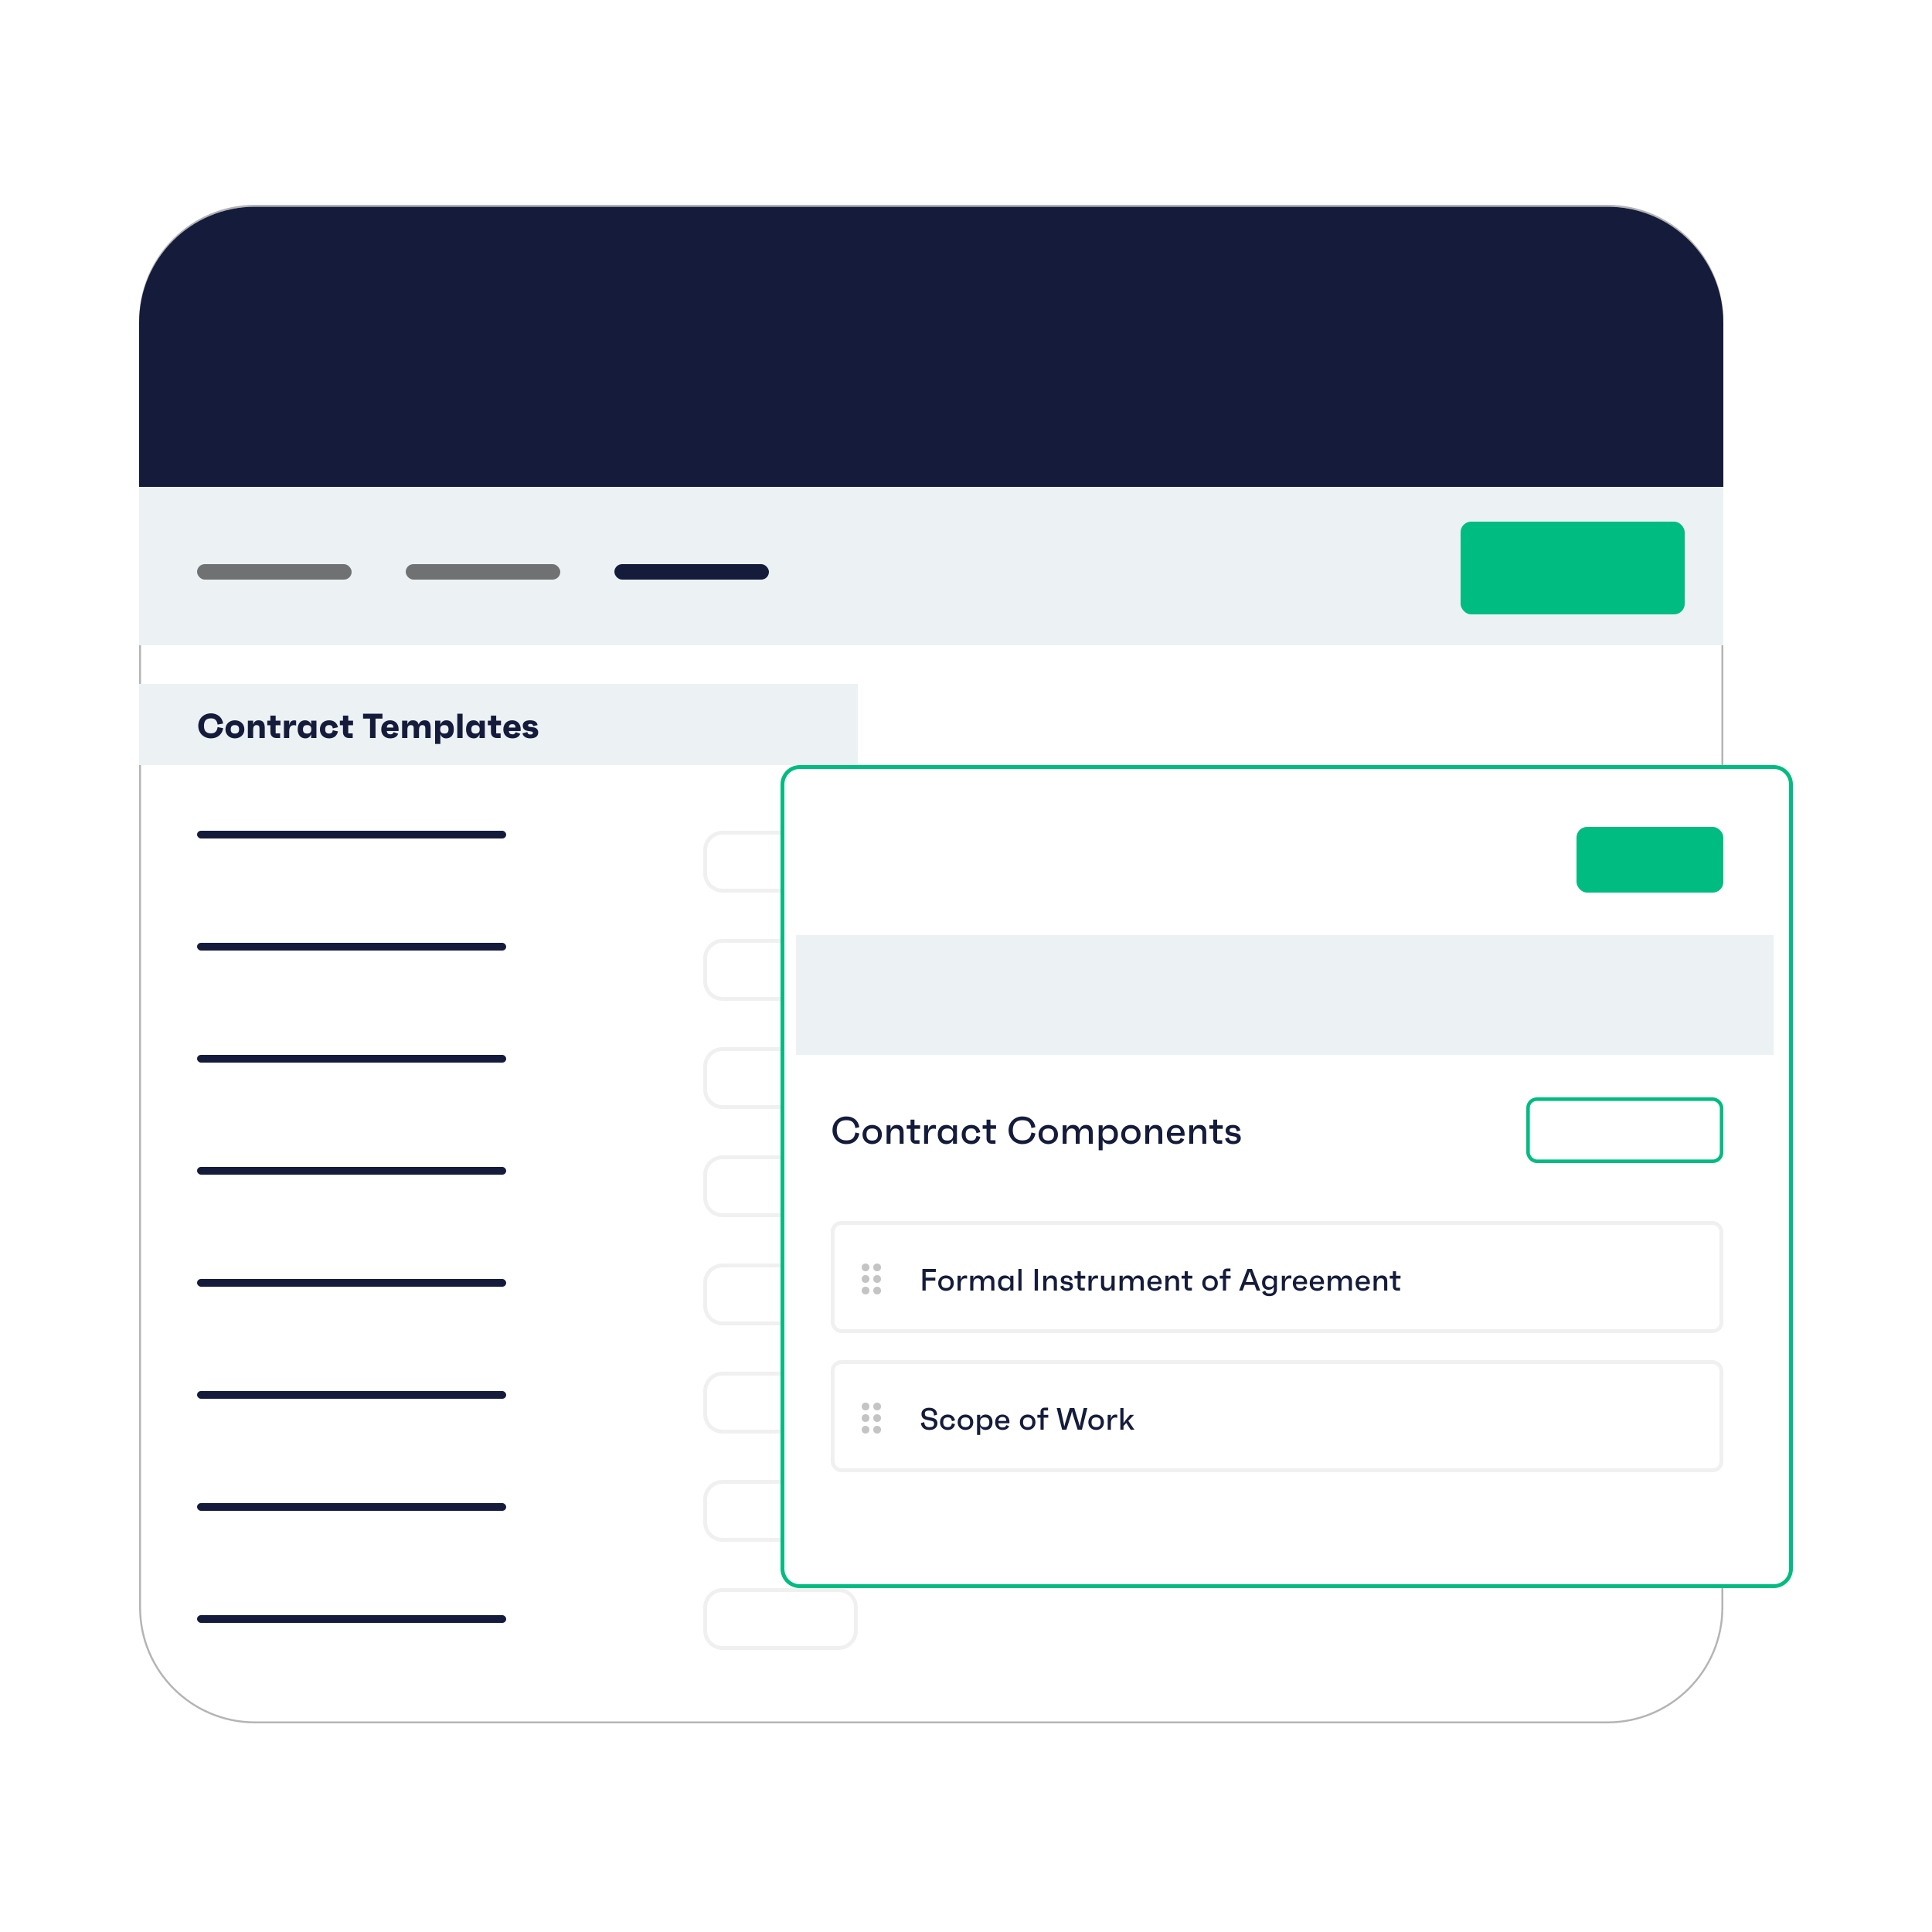
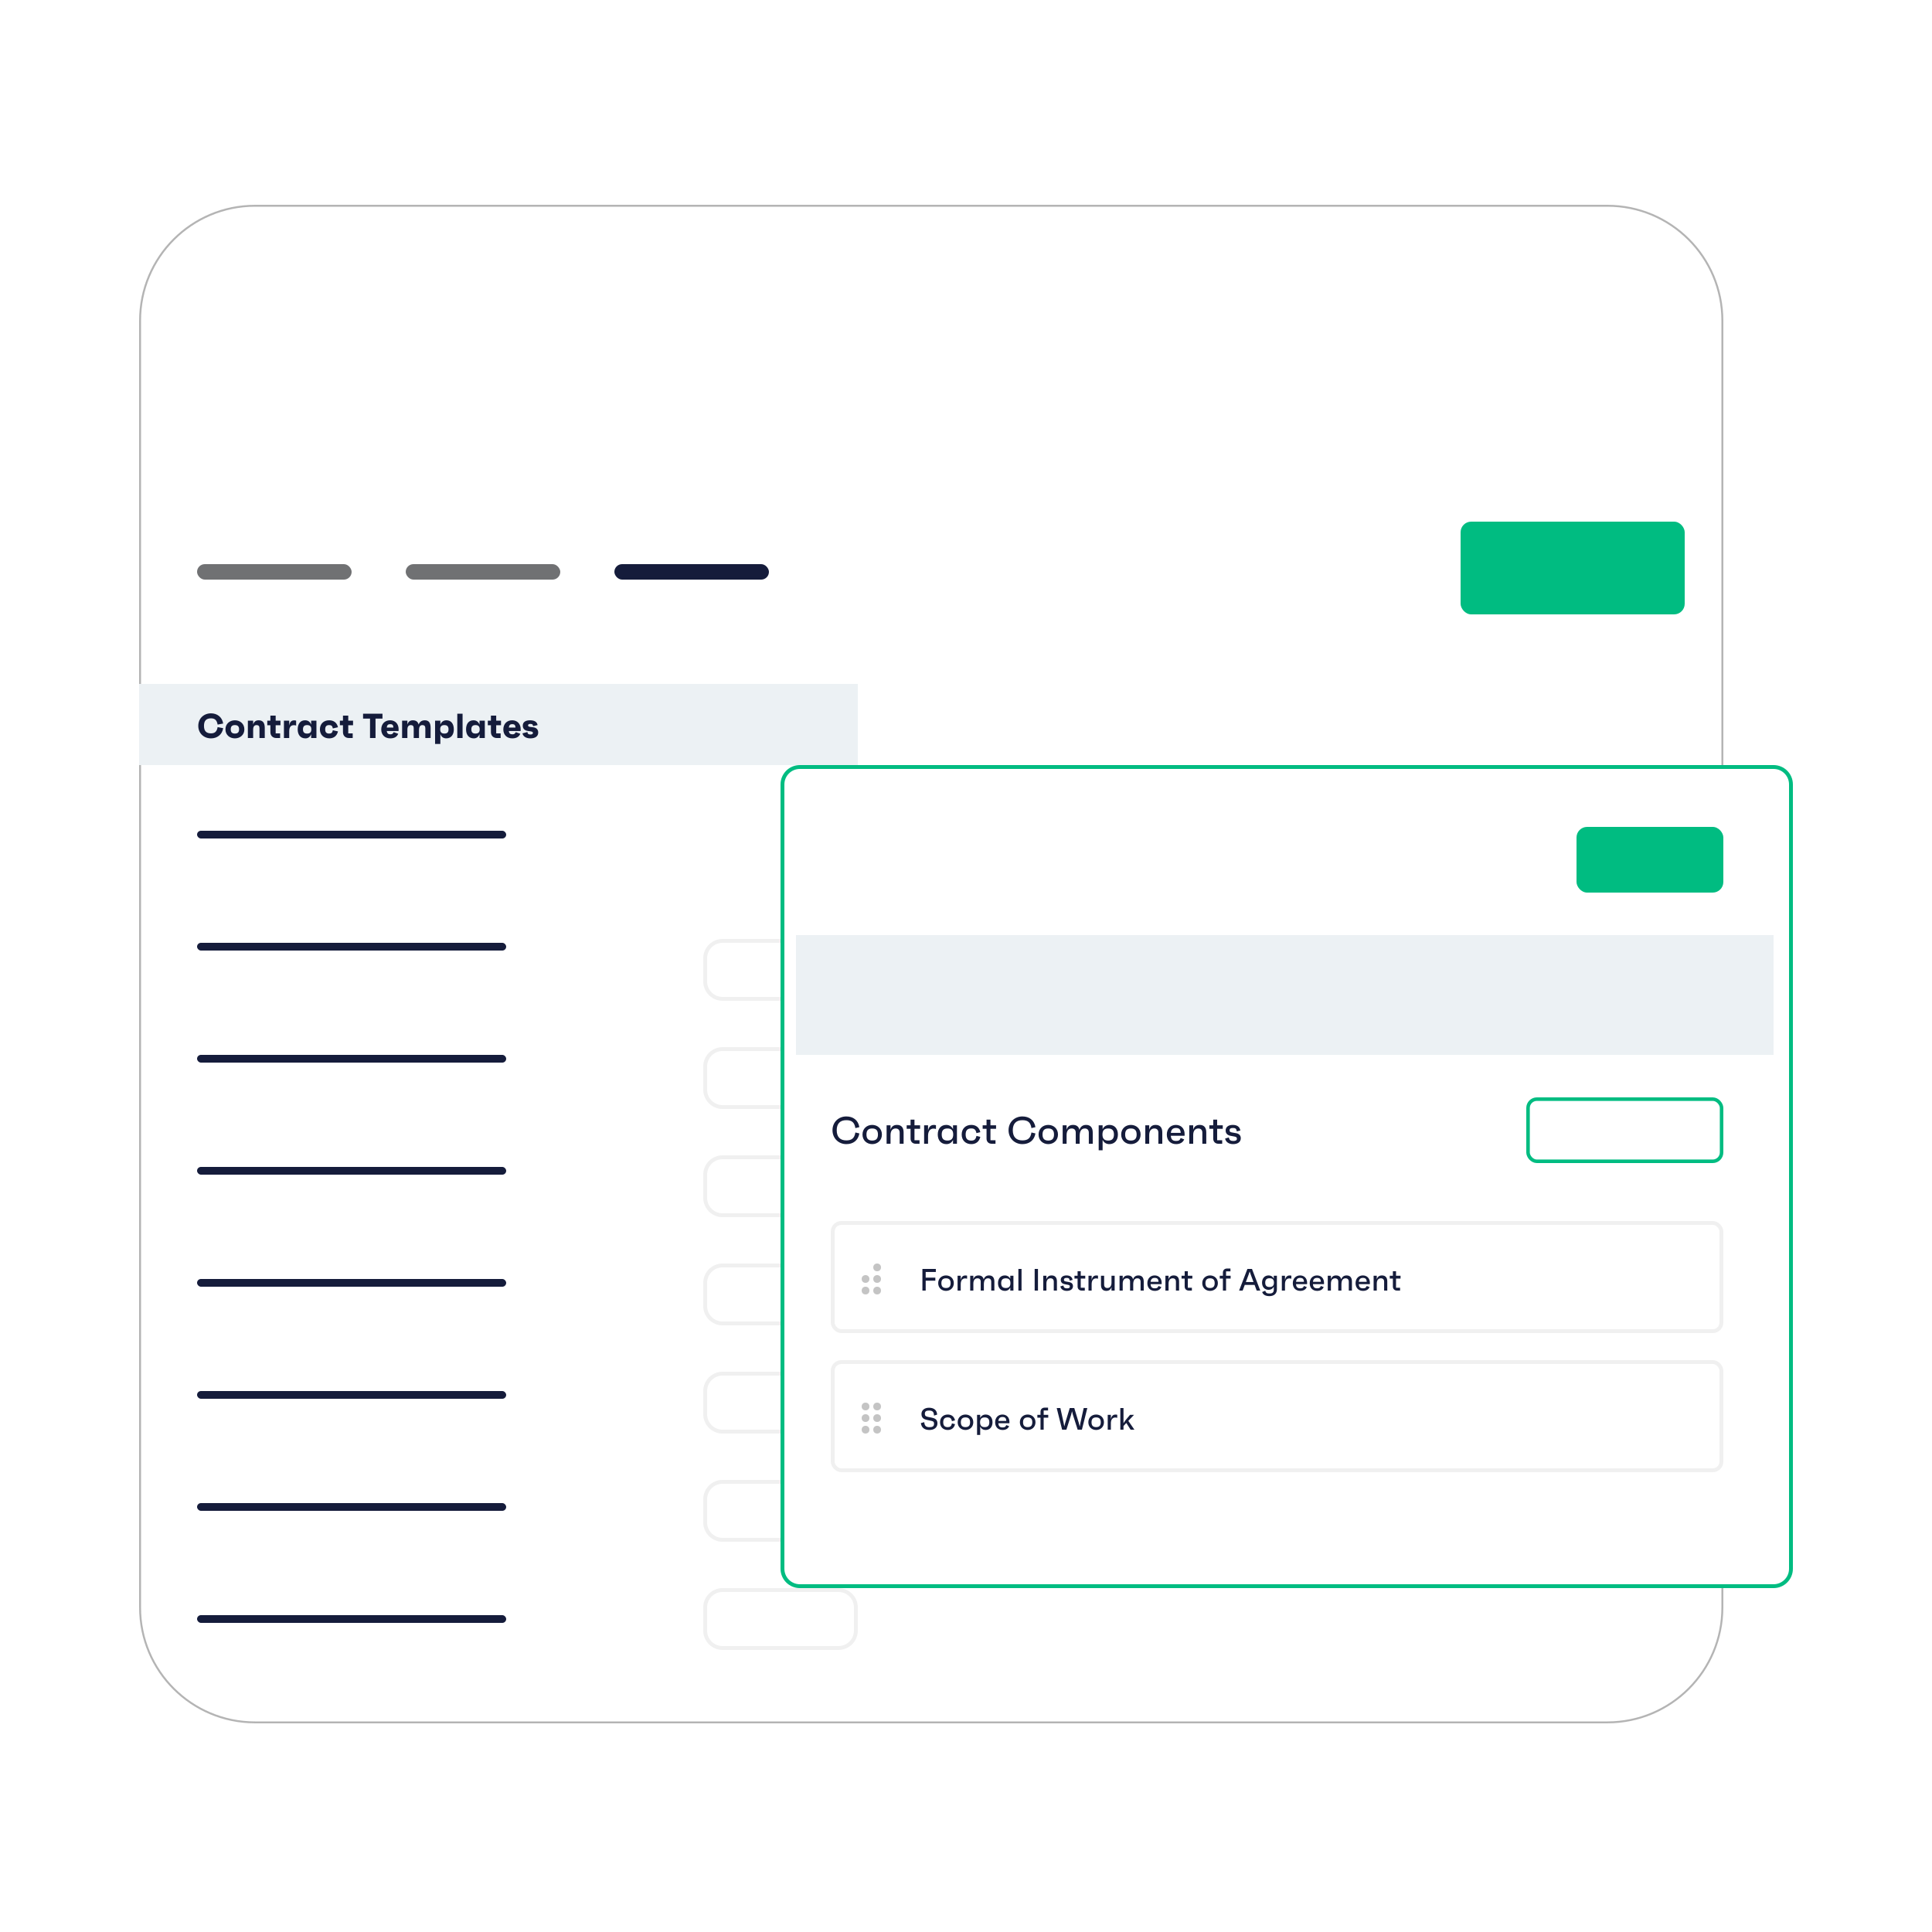
<svg xmlns="http://www.w3.org/2000/svg" width="500" height="500" viewBox="0 0 500 500" fill="none">
  <path d="M66 53.25H416C432.43 53.25 445.75 66.57 445.75 83V416C445.75 432.43 432.43 445.75 416 445.75H66C49.569 445.75 36.25 432.43 36.25 416V83C36.25 66.57 49.569 53.25 66 53.25Z" fill="white" stroke="#B4B4B4" stroke-width="0.5" />
-   <path d="M36 83.5C36 66.931 49.431 53.5 66 53.5H416C432.569 53.5 446 66.931 446 83.5V165H36V83.5Z" fill="#151C3B" />
-   <path d="M36 126H446V167H36V126Z" fill="#ECF1F4" />
  <path d="M36 177H222V198H36V177Z" fill="#ECF1F4" />
  <rect x="378" y="135" width="58" height="24" rx="2.742" fill="#00BC81" />
  <rect x="388" y="214" width="58" height="24" rx="2.742" fill="#00BC81" />
  <rect x="159" y="146" width="40" height="4" rx="2" fill="#151C3B" />
  <rect x="51" y="215" width="80" height="2" rx="1" fill="#151C3B" />
  <rect x="51" y="244" width="80" height="2" rx="1" fill="#151C3B" />
  <rect x="51" y="273" width="80" height="2" rx="1" fill="#151C3B" />
  <rect x="51" y="302" width="80" height="2" rx="1" fill="#151C3B" />
  <rect x="51" y="331" width="80" height="2" rx="1" fill="#151C3B" />
  <rect x="51" y="360" width="80" height="2" rx="1" fill="#151C3B" />
  <rect x="51" y="389" width="80" height="2" rx="1" fill="#151C3B" />
  <rect x="51" y="418" width="80" height="2" rx="1" fill="#151C3B" />
  <rect x="105" y="146" width="40" height="4" rx="2" fill="#707173" />
  <rect x="51" y="146" width="40" height="4" rx="2" fill="#707173" />
-   <path d="M182.5 220C182.5 217.515 184.515 215.5 187 215.5H217C219.485 215.5 221.5 217.515 221.5 220V226C221.5 228.485 219.485 230.5 217 230.5H187C184.515 230.5 182.5 228.485 182.5 226V220Z" stroke="#F0F0F0" />
  <path d="M182.5 248C182.5 245.515 184.515 243.5 187 243.5H217C219.485 243.5 221.5 245.515 221.5 248V254C221.5 256.485 219.485 258.5 217 258.5H187C184.515 258.5 182.5 256.485 182.5 254V248Z" stroke="#F0F0F0" />
  <path d="M182.5 276C182.5 273.515 184.515 271.5 187 271.5H217C219.485 271.5 221.5 273.515 221.5 276V282C221.5 284.485 219.485 286.5 217 286.5H187C184.515 286.5 182.5 284.485 182.5 282V276Z" stroke="#F0F0F0" />
  <path d="M182.5 304C182.5 301.515 184.515 299.5 187 299.5H217C219.485 299.5 221.5 301.515 221.5 304V310C221.5 312.485 219.485 314.5 217 314.5H187C184.515 314.5 182.5 312.485 182.5 310V304Z" stroke="#F0F0F0" />
  <path d="M182.5 332C182.5 329.515 184.515 327.5 187 327.5H217C219.485 327.5 221.5 329.515 221.5 332V338C221.5 340.485 219.485 342.5 217 342.5H187C184.515 342.5 182.5 340.485 182.5 338V332Z" stroke="#F0F0F0" />
  <path d="M182.5 360C182.5 357.515 184.515 355.5 187 355.5H217C219.485 355.5 221.5 357.515 221.5 360V366C221.5 368.485 219.485 370.5 217 370.5H187C184.515 370.5 182.5 368.485 182.5 366V360Z" stroke="#F0F0F0" />
  <path d="M182.5 388C182.5 385.515 184.515 383.5 187 383.5H217C219.485 383.5 221.5 385.515 221.5 388V394C221.5 396.485 219.485 398.5 217 398.5H187C184.515 398.5 182.5 396.485 182.5 394V388Z" stroke="#F0F0F0" />
  <path d="M182.5 416C182.5 413.515 184.515 411.5 187 411.5H217C219.485 411.5 221.5 413.515 221.5 416V422C221.5 424.485 219.485 426.5 217 426.5H187C184.515 426.5 182.5 424.485 182.5 422V416Z" stroke="#F0F0F0" />
  <g filter="url(#filter0_d)">
    <path d="M202 203C202 200.239 204.239 198 207 198H459C461.761 198 464 200.239 464 203V406C464 408.761 461.761 411 459 411H207C204.239 411 202 408.761 202 406V203Z" fill="white" />
    <path d="M202.5 203C202.5 200.515 204.515 198.5 207 198.5H459C461.485 198.5 463.5 200.515 463.5 203V406C463.5 408.485 461.485 410.5 459 410.5H207C204.515 410.5 202.5 408.485 202.5 406V203Z" stroke="#00BC81" />
  </g>
  <path d="M54.609 189.794C53.376 189.794 52.791 189.173 52.791 187.85C52.791 186.527 53.376 185.906 54.609 185.906C55.581 185.906 56.13 186.365 56.319 187.526L57.759 187.247C57.489 185.546 56.166 184.61 54.609 184.61C52.773 184.61 51.315 185.906 51.315 187.859C51.315 189.794 52.773 191.09 54.609 191.09C56.166 191.09 57.489 190.154 57.759 188.453L56.319 188.174C56.13 189.335 55.581 189.794 54.609 189.794ZM60.794 186.41C59.462 186.41 58.346 187.301 58.346 188.759C58.346 190.208 59.462 191.09 60.794 191.09C62.126 191.09 63.242 190.208 63.242 188.759C63.242 187.301 62.126 186.41 60.794 186.41ZM60.794 189.848C60.056 189.848 59.714 189.497 59.714 188.759C59.714 188.003 60.056 187.652 60.794 187.652C61.532 187.652 61.874 188.003 61.874 188.759C61.874 189.497 61.532 189.848 60.794 189.848ZM66.936 186.41C66.198 186.41 65.73 186.779 65.514 187.517V186.5H64.146V191H65.514V188.813C65.514 188.003 65.856 187.652 66.396 187.652C66.9 187.652 67.152 187.904 67.152 188.453V191H68.52V188.372C68.52 187.049 68.007 186.41 66.936 186.41ZM72.584 187.697V186.5H71.342V185.195H69.974V186.5H69.173V187.697H69.974V189.47C69.974 190.388 70.586 191 71.504 191H72.494V189.803H71.342V187.697H72.584ZM76.091 186.428C75.245 186.428 74.948 187.121 74.849 187.778V186.5H73.481V191H74.849V189.227C74.849 188.003 75.416 187.679 76.046 187.679C76.298 187.679 76.433 187.697 76.64 187.769V186.5C76.46 186.428 76.235 186.428 76.091 186.428ZM80.526 186.5V187.544C80.265 186.806 79.716 186.41 78.951 186.41C77.718 186.41 77.043 187.346 77.043 188.759C77.043 190.154 77.754 191.09 79.041 191.09C79.761 191.09 80.274 190.703 80.526 189.992V191H81.894V186.5H80.526ZM79.473 189.848C78.753 189.848 78.411 189.497 78.411 188.759C78.411 188.003 78.753 187.652 79.473 187.652C80.22 187.652 80.571 188.003 80.571 188.759C80.571 189.497 80.22 189.848 79.473 189.848ZM85.177 189.848C84.484 189.848 84.16 189.497 84.16 188.759C84.16 188.003 84.484 187.652 85.177 187.652C85.762 187.652 86.023 187.868 86.14 188.516L87.472 188.21C87.175 186.95 86.284 186.41 85.177 186.41C83.755 186.41 82.792 187.346 82.792 188.759C82.792 190.154 83.755 191.09 85.177 191.09C86.212 191.09 87.148 190.622 87.472 189.29L86.14 188.984C86.014 189.632 85.753 189.848 85.177 189.848ZM91.369 187.697V186.5H90.127V185.195H88.759V186.5H87.958V187.697H88.759V189.47C88.759 190.388 89.371 191 90.289 191H91.279V189.803H90.127V187.697H91.369ZM98.984 184.7H93.962V185.969H95.762V191H97.184V185.969H98.984V184.7ZM103.158 188.714C103.158 187.328 102.276 186.41 100.953 186.41C99.585 186.41 98.667 187.364 98.667 188.786C98.667 190.172 99.603 191.09 100.998 191.09C102.078 191.09 102.753 190.667 103.059 189.893L101.889 189.479C101.673 189.911 101.466 190.046 101.034 190.046C100.458 190.046 100.17 189.794 100.089 189.182H103.149C103.158 188.984 103.158 188.867 103.158 188.714ZM100.98 187.409C101.529 187.409 101.799 187.634 101.808 188.291H100.089C100.161 187.661 100.431 187.409 100.98 187.409ZM109.949 186.41C109.193 186.41 108.635 186.752 108.338 187.508C108.149 186.77 107.654 186.41 106.853 186.41C106.115 186.41 105.647 186.779 105.431 187.517V186.5H104.063V191H105.431V188.813C105.431 188.003 105.773 187.652 106.313 187.652C106.817 187.652 107.069 187.904 107.069 188.453V191H108.437V188.993C108.437 187.994 108.779 187.652 109.319 187.652C109.832 187.652 110.075 187.94 110.075 188.453V191H111.443V188.372C111.443 187.04 110.966 186.41 109.949 186.41ZM115.54 186.41C114.775 186.41 114.226 186.806 113.965 187.544V186.5H112.597V192.53H113.965V189.992C114.217 190.703 114.73 191.09 115.45 191.09C116.737 191.09 117.448 190.154 117.448 188.759C117.448 187.346 116.773 186.41 115.54 186.41ZM115.018 189.848C114.271 189.848 113.92 189.497 113.92 188.759C113.92 188.003 114.271 187.652 115.018 187.652C115.738 187.652 116.08 188.003 116.08 188.759C116.08 189.497 115.738 189.848 115.018 189.848ZM118.346 191H119.714V184.7H118.346V191ZM124.099 186.5V187.544C123.838 186.806 123.289 186.41 122.524 186.41C121.291 186.41 120.616 187.346 120.616 188.759C120.616 190.154 121.327 191.09 122.614 191.09C123.334 191.09 123.847 190.703 124.099 189.992V191H125.467V186.5H124.099ZM123.046 189.848C122.326 189.848 121.984 189.497 121.984 188.759C121.984 188.003 122.326 187.652 123.046 187.652C123.793 187.652 124.144 188.003 124.144 188.759C124.144 189.497 123.793 189.848 123.046 189.848ZM129.659 187.697V186.5H128.417V185.195H127.049V186.5H126.248V187.697H127.049V189.47C127.049 190.388 127.661 191 128.579 191H129.569V189.803H128.417V187.697H129.659ZM134.75 188.714C134.75 187.328 133.868 186.41 132.545 186.41C131.177 186.41 130.259 187.364 130.259 188.786C130.259 190.172 131.195 191.09 132.59 191.09C133.67 191.09 134.345 190.667 134.651 189.893L133.481 189.479C133.265 189.911 133.058 190.046 132.626 190.046C132.05 190.046 131.762 189.794 131.681 189.182H134.741C134.75 188.984 134.75 188.867 134.75 188.714ZM132.572 187.409C133.121 187.409 133.391 187.634 133.4 188.291H131.681C131.753 187.661 132.023 187.409 132.572 187.409ZM137.229 191.09C138.552 191.09 139.29 190.541 139.29 189.569C139.29 188.831 138.831 188.327 138.048 188.228L137.238 188.129C136.779 188.075 136.662 187.931 136.662 187.733C136.662 187.49 136.851 187.346 137.202 187.346C137.76 187.346 137.913 187.49 137.958 187.922L139.128 187.652C139.002 186.986 138.543 186.41 137.157 186.41C135.969 186.41 135.294 186.905 135.294 187.787C135.294 188.534 135.717 189.038 136.581 189.164L137.274 189.263C137.796 189.335 137.922 189.47 137.922 189.704C137.922 189.947 137.661 190.091 137.319 190.091C136.824 190.091 136.545 189.974 136.491 189.452L135.222 189.785C135.303 190.424 135.987 191.09 137.229 191.09Z" fill="#151C3B" />
  <path d="M219.02 295.134C217.408 295.134 216.543 294.219 216.543 292.497C216.543 290.805 217.408 289.9 219.02 289.9C220.454 289.9 221.14 290.477 221.369 291.95L222.404 291.701C222.086 289.9 220.812 288.934 219.02 288.934C217.05 288.934 215.448 290.377 215.448 292.497C215.448 294.617 217.05 296.1 219.02 296.1C220.812 296.1 222.086 295.134 222.404 293.333L221.369 293.084C221.14 294.557 220.454 295.134 219.02 295.134ZM225.72 291.124C224.337 291.124 223.213 292.099 223.213 293.612C223.213 295.124 224.337 296.1 225.72 296.1C227.114 296.1 228.238 295.124 228.238 293.612C228.238 292.099 227.114 291.124 225.72 291.124ZM225.72 295.174C224.715 295.174 224.238 294.676 224.238 293.612C224.238 292.547 224.715 292.049 225.72 292.049C226.736 292.049 227.213 292.547 227.213 293.612C227.213 294.676 226.736 295.174 225.72 295.174ZM232.139 291.124C231.203 291.124 230.696 291.611 230.467 292.378V291.223H229.452V296H230.467V293.751C230.467 292.646 230.984 292.049 231.79 292.049C232.437 292.049 232.835 292.417 232.835 293.134V296H233.85V293.064C233.85 291.8 233.263 291.124 232.139 291.124ZM238.12 292.129V291.223H236.667V289.76H235.652V291.223H234.647V292.129H235.652V294.676C235.652 295.473 236.179 296 236.976 296H237.971V295.094H236.667V292.129H238.12ZM241.66 291.134C240.704 291.134 240.326 291.85 240.177 292.616V291.223H239.162V296H240.177V293.93C240.177 292.805 240.674 292.079 241.58 292.079C241.938 292.079 242.088 292.139 242.227 292.198V291.213C242.078 291.144 241.869 291.134 241.66 291.134ZM246.642 291.223V292.228C246.314 291.522 245.697 291.124 244.881 291.124C243.537 291.124 242.691 292.119 242.691 293.612C242.691 295.104 243.547 296.1 244.92 296.1C245.717 296.1 246.314 295.701 246.642 295.015V296H247.657V291.223H246.642ZM245.199 295.174C244.184 295.174 243.716 294.676 243.716 293.612C243.716 292.547 244.184 292.049 245.199 292.049C246.214 292.049 246.692 292.547 246.692 293.612C246.692 294.676 246.214 295.174 245.199 295.174ZM251.361 295.184C250.375 295.184 249.908 294.686 249.908 293.612C249.908 292.537 250.375 292.039 251.361 292.039C252.127 292.039 252.525 292.328 252.704 293.253L253.709 293.005C253.411 291.721 252.525 291.124 251.371 291.124C249.888 291.124 248.883 292.119 248.883 293.612C248.883 295.104 249.888 296.1 251.371 296.1C252.495 296.1 253.401 295.532 253.709 294.219L252.704 293.97C252.525 294.895 252.127 295.184 251.361 295.184ZM257.783 292.129V291.223H256.33V289.76H255.315V291.223H254.31V292.129H255.315V294.676C255.315 295.473 255.843 296 256.639 296H257.634V295.094H256.33V292.129H257.783ZM264.587 295.134C262.975 295.134 262.109 294.219 262.109 292.497C262.109 290.805 262.975 289.9 264.587 289.9C266.02 289.9 266.707 290.477 266.936 291.95L267.971 291.701C267.652 289.9 266.378 288.934 264.587 288.934C262.617 288.934 261.014 290.377 261.014 292.497C261.014 294.617 262.617 296.1 264.587 296.1C266.378 296.1 267.652 295.134 267.971 293.333L266.936 293.084C266.707 294.557 266.02 295.134 264.587 295.134ZM271.287 291.124C269.904 291.124 268.779 292.099 268.779 293.612C268.779 295.124 269.904 296.1 271.287 296.1C272.68 296.1 273.805 295.124 273.805 293.612C273.805 292.099 272.68 291.124 271.287 291.124ZM271.287 295.174C270.282 295.174 269.804 294.676 269.804 293.612C269.804 292.547 270.282 292.049 271.287 292.049C272.302 292.049 272.78 292.547 272.78 293.612C272.78 294.676 272.302 295.174 271.287 295.174ZM281.089 291.124C280.213 291.124 279.636 291.571 279.357 292.407C279.178 291.571 278.621 291.124 277.705 291.124C276.77 291.124 276.262 291.611 276.033 292.378V291.223H275.018V296H276.033V293.751C276.033 292.646 276.551 292.049 277.357 292.049C278.004 292.049 278.402 292.417 278.402 293.134V296H279.417V294C279.417 292.726 279.845 292.049 280.75 292.049C281.397 292.049 281.785 292.427 281.785 293.174V296H282.8V293.114C282.8 291.82 282.213 291.124 281.089 291.124ZM287.115 291.124C286.299 291.124 285.682 291.532 285.354 292.238V291.223H284.339V297.692H285.354V294.995C285.682 295.691 286.279 296.1 287.085 296.1C288.459 296.1 289.315 295.104 289.315 293.612C289.315 292.119 288.469 291.124 287.115 291.124ZM286.807 295.174C285.792 295.174 285.314 294.676 285.314 293.612C285.314 292.547 285.792 292.049 286.807 292.049C287.812 292.049 288.29 292.547 288.29 293.612C288.29 294.676 287.812 295.174 286.807 295.174ZM292.67 291.124C291.286 291.124 290.162 292.099 290.162 293.612C290.162 295.124 291.286 296.1 292.67 296.1C294.063 296.1 295.188 295.124 295.188 293.612C295.188 292.099 294.063 291.124 292.67 291.124ZM292.67 295.174C291.665 295.174 291.187 294.676 291.187 293.612C291.187 292.547 291.665 292.049 292.67 292.049C293.685 292.049 294.163 292.547 294.163 293.612C294.163 294.676 293.685 295.174 292.67 295.174ZM299.088 291.124C298.152 291.124 297.645 291.611 297.416 292.378V291.223H296.401V296H297.416V293.751C297.416 292.646 297.933 292.049 298.739 292.049C299.386 292.049 299.784 292.417 299.784 293.134V296H300.799V293.064C300.799 291.8 300.212 291.124 299.088 291.124ZM306.579 293.512C306.579 292.049 305.653 291.124 304.32 291.124C302.947 291.124 301.971 292.129 301.971 293.622C301.971 295.124 302.917 296.1 304.37 296.1C305.345 296.1 306.131 295.701 306.469 294.866L305.554 294.527C305.335 295.104 305.046 295.274 304.38 295.274C303.484 295.274 303.076 294.895 303.006 293.93H306.569C306.579 293.741 306.579 293.661 306.579 293.512ZM304.33 291.92C305.156 291.92 305.524 292.268 305.564 293.184H303.016C303.106 292.318 303.534 291.92 304.33 291.92ZM310.47 291.124C309.534 291.124 309.027 291.611 308.798 292.378V291.223H307.783V296H308.798V293.751C308.798 292.646 309.315 292.049 310.121 292.049C310.768 292.049 311.166 292.417 311.166 293.134V296H312.181V293.064C312.181 291.8 311.594 291.124 310.47 291.124ZM316.451 292.129V291.223H314.998V289.76H313.983V291.223H312.978V292.129H313.983V294.676C313.983 295.473 314.51 296 315.307 296H316.302V295.094H314.998V292.129H316.451ZM319.125 296.1C320.359 296.1 321.115 295.512 321.115 294.577C321.115 293.811 320.628 293.393 319.881 293.263L318.806 293.074C318.349 293.005 318.209 292.835 318.209 292.507C318.209 292.109 318.488 291.92 319.065 291.92C319.682 291.92 319.991 292.059 320.07 292.805L321.006 292.567C320.827 291.571 320.13 291.124 319.025 291.124C317.901 291.124 317.194 291.681 317.194 292.567C317.194 293.423 317.761 293.831 318.538 293.96L319.403 294.119C319.971 294.219 320.11 294.358 320.11 294.716C320.11 295.094 319.792 295.283 319.194 295.283C318.488 295.283 318.14 295.065 318.03 294.368L317.055 294.657C317.234 295.532 317.99 296.1 319.125 296.1Z" fill="#151C3B" />
  <rect x="408" y="214" width="38" height="17" rx="2.742" fill="#00BC81" />
  <rect x="395.457" y="284.457" width="50.086" height="16.086" rx="2.285" fill="white" stroke="#00BC81" stroke-width="0.914" />
  <rect x="215.5" y="316.5" width="230" height="28" rx="2.242" fill="white" stroke="#F0F0F0" />
  <rect x="215.5" y="352.5" width="230" height="28" rx="2.242" fill="white" stroke="#F0F0F0" />
  <path d="M206 242H459V273H206V242Z" fill="#ECF1F4" />
  <path d="M206 242H459V273H206V242Z" fill="#ECF1F4" />
  <path d="M242.192 329.184V328.4H238.72V334H239.568V331.44H242.064V330.648H239.568V329.184H242.192ZM244.821 330.08C243.709 330.08 242.805 330.864 242.805 332.08C242.805 333.296 243.709 334.08 244.821 334.08C245.941 334.08 246.845 333.296 246.845 332.08C246.845 330.864 245.941 330.08 244.821 330.08ZM244.821 333.336C244.013 333.336 243.629 332.936 243.629 332.08C243.629 331.224 244.013 330.824 244.821 330.824C245.637 330.824 246.021 331.224 246.021 332.08C246.021 332.936 245.637 333.336 244.821 333.336ZM249.828 330.088C249.06 330.088 248.756 330.664 248.636 331.28V330.16H247.82V334H248.636V332.336C248.636 331.432 249.036 330.848 249.764 330.848C250.052 330.848 250.172 330.896 250.284 330.944V330.152C250.164 330.096 249.996 330.088 249.828 330.088ZM255.967 330.08C255.263 330.08 254.799 330.44 254.575 331.112C254.431 330.44 253.983 330.08 253.247 330.08C252.495 330.08 252.087 330.472 251.903 331.088V330.16H251.087V334H251.903V332.192C251.903 331.304 252.319 330.824 252.967 330.824C253.487 330.824 253.807 331.12 253.807 331.696V334H254.623V332.392C254.623 331.368 254.967 330.824 255.695 330.824C256.215 330.824 256.527 331.128 256.527 331.728V334H257.343V331.68C257.343 330.64 256.871 330.08 255.967 330.08ZM261.459 330.16V330.968C261.195 330.4 260.699 330.08 260.043 330.08C258.963 330.08 258.283 330.88 258.283 332.08C258.283 333.28 258.971 334.08 260.075 334.08C260.715 334.08 261.195 333.76 261.459 333.208V334H262.275V330.16H261.459ZM260.299 333.336C259.483 333.336 259.107 332.936 259.107 332.08C259.107 331.224 259.483 330.824 260.299 330.824C261.115 330.824 261.499 331.224 261.499 332.08C261.499 332.936 261.115 333.336 260.299 333.336ZM263.557 334H264.373V328.4H263.557V334ZM267.771 334H268.627V328.4H267.771V334ZM272.156 330.08C271.404 330.08 270.996 330.472 270.812 331.088V330.16H269.996V334H270.812V332.192C270.812 331.304 271.228 330.824 271.876 330.824C272.396 330.824 272.716 331.12 272.716 331.696V334H273.532V331.64C273.532 330.624 273.06 330.08 272.156 330.08ZM276.082 334.08C277.074 334.08 277.682 333.608 277.682 332.856C277.682 332.24 277.29 331.904 276.69 331.8L275.826 331.648C275.458 331.592 275.346 331.456 275.346 331.192C275.346 330.872 275.57 330.72 276.034 330.72C276.53 330.72 276.778 330.832 276.842 331.432L277.594 331.24C277.45 330.44 276.89 330.08 276.002 330.08C275.098 330.08 274.53 330.528 274.53 331.24C274.53 331.928 274.986 332.256 275.61 332.36L276.306 332.488C276.762 332.568 276.874 332.68 276.874 332.968C276.874 333.272 276.618 333.424 276.138 333.424C275.57 333.424 275.29 333.248 275.202 332.688L274.418 332.92C274.562 333.624 275.17 334.08 276.082 334.08ZM280.863 330.888V330.16H279.695V328.984H278.879V330.16H278.071V330.888H278.879V332.936C278.879 333.576 279.303 334 279.943 334H280.743V333.272H279.695V330.888H280.863ZM283.709 330.088C282.941 330.088 282.637 330.664 282.516 331.28V330.16H281.7V334H282.516V332.336C282.516 331.432 282.916 330.848 283.645 330.848C283.933 330.848 284.053 330.896 284.164 330.944V330.152C284.045 330.096 283.877 330.088 283.709 330.088ZM287.655 330.16V331.968C287.655 332.856 287.239 333.336 286.591 333.336C286.071 333.336 285.751 333.04 285.751 332.464V330.16H284.935V332.52C284.935 333.536 285.407 334.08 286.311 334.08C287.063 334.08 287.471 333.688 287.655 333.072V334H288.471V330.16H287.655ZM294.621 330.08C293.917 330.08 293.453 330.44 293.229 331.112C293.085 330.44 292.637 330.08 291.901 330.08C291.149 330.08 290.741 330.472 290.557 331.088V330.16H289.741V334H290.557V332.192C290.557 331.304 290.973 330.824 291.621 330.824C292.141 330.824 292.461 331.12 292.461 331.696V334H293.277V332.392C293.277 331.368 293.621 330.824 294.349 330.824C294.869 330.824 295.181 331.128 295.181 331.728V334H295.997V331.68C295.997 330.64 295.525 330.08 294.621 330.08ZM300.641 332C300.641 330.824 299.897 330.08 298.825 330.08C297.721 330.08 296.937 330.888 296.937 332.088C296.937 333.296 297.697 334.08 298.865 334.08C299.649 334.08 300.281 333.76 300.553 333.088L299.817 332.816C299.641 333.28 299.409 333.416 298.873 333.416C298.153 333.416 297.825 333.112 297.769 332.336H300.633C300.641 332.184 300.641 332.12 300.641 332ZM298.833 330.72C299.497 330.72 299.793 331 299.825 331.736H297.777C297.849 331.04 298.193 330.72 298.833 330.72ZM303.769 330.08C303.017 330.08 302.609 330.472 302.425 331.088V330.16H301.609V334H302.425V332.192C302.425 331.304 302.841 330.824 303.489 330.824C304.009 330.824 304.329 331.12 304.329 331.696V334H305.145V331.64C305.145 330.624 304.673 330.08 303.769 330.08ZM308.577 330.888V330.16H307.409V328.984H306.593V330.16H305.785V330.888H306.593V332.936C306.593 333.576 307.017 334 307.657 334H308.457V333.272H307.409V330.888H308.577ZM313.159 330.08C312.047 330.08 311.143 330.864 311.143 332.08C311.143 333.296 312.047 334.08 313.159 334.08C314.279 334.08 315.183 333.296 315.183 332.08C315.183 330.864 314.279 330.08 313.159 330.08ZM313.159 333.336C312.351 333.336 311.967 332.936 311.967 332.08C311.967 331.224 312.351 330.824 313.159 330.824C313.975 330.824 314.359 331.224 314.359 332.08C314.359 332.936 313.975 333.336 313.159 333.336ZM318.486 330.16H317.302V329.024H318.438V328.296H317.55C316.91 328.296 316.486 328.72 316.486 329.36V330.16H315.67V330.888H316.486V334H317.302V330.888H318.486V330.16ZM325.23 334H326.158L324.014 328.4H322.83L320.678 334H321.598L322.142 332.536H324.686L325.23 334ZM322.43 331.784L323.086 330.024L323.422 329.056L323.75 330.024L324.406 331.784H322.43ZM329.654 330.16V330.92C329.398 330.392 328.926 330.08 328.294 330.08C327.286 330.08 326.614 330.84 326.614 331.944C326.614 333.048 327.294 333.808 328.302 333.808C328.934 333.808 329.398 333.504 329.654 332.992V333.768C329.654 334.448 329.31 334.76 328.55 334.76C327.886 334.76 327.614 334.616 327.43 334.04L326.646 334.376C326.886 335.088 327.55 335.44 328.526 335.44C329.734 335.44 330.462 334.752 330.462 333.672V330.16H329.654ZM328.558 333.08C327.798 333.08 327.438 332.72 327.438 331.952C327.438 331.176 327.798 330.808 328.566 330.808C329.334 330.808 329.694 331.176 329.694 331.952C329.694 332.72 329.326 333.08 328.558 333.08ZM333.747 330.088C332.979 330.088 332.675 330.664 332.555 331.28V330.16H331.739V334H332.555V332.336C332.555 331.432 332.955 330.848 333.683 330.848C333.971 330.848 334.091 330.896 334.203 330.944V330.152C334.083 330.096 333.915 330.088 333.747 330.088ZM338.28 332C338.28 330.824 337.536 330.08 336.464 330.08C335.36 330.08 334.576 330.888 334.576 332.088C334.576 333.296 335.336 334.08 336.504 334.08C337.288 334.08 337.92 333.76 338.192 333.088L337.456 332.816C337.28 333.28 337.048 333.416 336.512 333.416C335.792 333.416 335.464 333.112 335.408 332.336H338.272C338.28 332.184 338.28 332.12 338.28 332ZM336.472 330.72C337.136 330.72 337.432 331 337.464 331.736H335.416C335.488 331.04 335.832 330.72 336.472 330.72ZM342.655 332C342.655 330.824 341.911 330.08 340.839 330.08C339.735 330.08 338.951 330.888 338.951 332.088C338.951 333.296 339.711 334.08 340.879 334.08C341.663 334.08 342.295 333.76 342.567 333.088L341.831 332.816C341.655 333.28 341.423 333.416 340.887 333.416C340.167 333.416 339.839 333.112 339.783 332.336H342.647C342.655 332.184 342.655 332.12 342.655 332ZM340.847 330.72C341.511 330.72 341.807 331 341.839 331.736H339.791C339.863 331.04 340.207 330.72 340.847 330.72ZM348.503 330.08C347.799 330.08 347.335 330.44 347.111 331.112C346.967 330.44 346.519 330.08 345.783 330.08C345.031 330.08 344.623 330.472 344.439 331.088V330.16H343.623V334H344.439V332.192C344.439 331.304 344.855 330.824 345.503 330.824C346.023 330.824 346.343 331.12 346.343 331.696V334H347.159V332.392C347.159 331.368 347.503 330.824 348.231 330.824C348.751 330.824 349.063 331.128 349.063 331.728V334H349.879V331.68C349.879 330.64 349.407 330.08 348.503 330.08ZM354.524 332C354.524 330.824 353.78 330.08 352.708 330.08C351.604 330.08 350.82 330.888 350.82 332.088C350.82 333.296 351.58 334.08 352.748 334.08C353.532 334.08 354.164 333.76 354.436 333.088L353.7 332.816C353.524 333.28 353.292 333.416 352.756 333.416C352.036 333.416 351.708 333.112 351.652 332.336H354.516C354.524 332.184 354.524 332.12 354.524 332ZM352.716 330.72C353.38 330.72 353.676 331 353.708 331.736H351.66C351.732 331.04 352.076 330.72 352.716 330.72ZM357.651 330.08C356.899 330.08 356.491 330.472 356.307 331.088V330.16H355.491V334H356.307V332.192C356.307 331.304 356.723 330.824 357.371 330.824C357.891 330.824 358.211 331.12 358.211 331.696V334H359.027V331.64C359.027 330.624 358.555 330.08 357.651 330.08ZM362.46 330.888V330.16H361.292V328.984H360.476V330.16H359.668V330.888H360.476V332.936C360.476 333.576 360.9 334 361.54 334H362.34V333.272H361.292V330.888H362.46Z" fill="#151C3B" />
  <path d="M240.544 370.08C241.808 370.08 242.608 369.392 242.608 368.368C242.608 367.384 241.976 367.056 241.144 366.888L240.216 366.704C239.632 366.584 239.352 366.464 239.352 365.872C239.352 365.288 239.696 365.048 240.4 365.048C241.2 365.048 241.712 365.272 241.712 366.352L242.528 366.112C242.48 364.952 241.712 364.32 240.424 364.32C239.256 364.32 238.472 364.968 238.472 365.936C238.472 367.04 239.224 367.336 239.896 367.472L240.768 367.656C241.488 367.808 241.728 367.88 241.728 368.488C241.728 369.104 241.368 369.352 240.568 369.352C239.76 369.352 239.28 369.112 239.192 368.048L238.32 368.296C238.488 369.576 239.368 370.08 240.544 370.08ZM245.274 369.344C244.482 369.344 244.106 368.944 244.106 368.08C244.106 367.216 244.482 366.816 245.274 366.816C245.89 366.816 246.21 367.048 246.354 367.792L247.162 367.592C246.922 366.56 246.21 366.08 245.282 366.08C244.09 366.08 243.282 366.88 243.282 368.08C243.282 369.28 244.09 370.08 245.282 370.08C246.186 370.08 246.914 369.624 247.162 368.568L246.354 368.368C246.21 369.112 245.89 369.344 245.274 369.344ZM249.861 366.08C248.749 366.08 247.845 366.864 247.845 368.08C247.845 369.296 248.749 370.08 249.861 370.08C250.981 370.08 251.885 369.296 251.885 368.08C251.885 366.864 250.981 366.08 249.861 366.08ZM249.861 369.336C249.053 369.336 248.669 368.936 248.669 368.08C248.669 367.224 249.053 366.824 249.861 366.824C250.677 366.824 251.061 367.224 251.061 368.08C251.061 368.936 250.677 369.336 249.861 369.336ZM255.092 366.08C254.436 366.08 253.94 366.408 253.676 366.976V366.16H252.86V371.36H253.676V369.192C253.94 369.752 254.42 370.08 255.068 370.08C256.172 370.08 256.86 369.28 256.86 368.08C256.86 366.88 256.18 366.08 255.092 366.08ZM254.844 369.336C254.028 369.336 253.644 368.936 253.644 368.08C253.644 367.224 254.028 366.824 254.844 366.824C255.652 366.824 256.036 367.224 256.036 368.08C256.036 368.936 255.652 369.336 254.844 369.336ZM261.245 368C261.245 366.824 260.501 366.08 259.429 366.08C258.325 366.08 257.541 366.888 257.541 368.088C257.541 369.296 258.301 370.08 259.469 370.08C260.253 370.08 260.885 369.76 261.157 369.088L260.421 368.816C260.245 369.28 260.013 369.416 259.477 369.416C258.757 369.416 258.429 369.112 258.373 368.336H261.237C261.245 368.184 261.245 368.12 261.245 368ZM259.437 366.72C260.101 366.72 260.397 367 260.429 367.736H258.381C258.453 367.04 258.797 366.72 259.437 366.72ZM265.957 366.08C264.845 366.08 263.941 366.864 263.941 368.08C263.941 369.296 264.845 370.08 265.957 370.08C267.077 370.08 267.981 369.296 267.981 368.08C267.981 366.864 267.077 366.08 265.957 366.08ZM265.957 369.336C265.149 369.336 264.765 368.936 264.765 368.08C264.765 367.224 265.149 366.824 265.957 366.824C266.773 366.824 267.157 367.224 267.157 368.08C267.157 368.936 266.773 369.336 265.957 369.336ZM271.284 366.16H270.1V365.024H271.236V364.296H270.348C269.708 364.296 269.284 364.72 269.284 365.36V366.16H268.468V366.888H269.284V370H270.1V366.888H271.284V366.16ZM280.46 364.4L279.62 368.2L279.444 369.184L279.18 368.2L278.02 364.4H276.852L275.692 368.192L275.436 369.152L275.26 368.2L274.42 364.4H273.476L274.876 370H275.98L277.204 366.152L277.436 365.232L277.668 366.152L278.9 370H279.996L281.396 364.4H280.46ZM283.678 366.08C282.566 366.08 281.662 366.864 281.662 368.08C281.662 369.296 282.566 370.08 283.678 370.08C284.798 370.08 285.702 369.296 285.702 368.08C285.702 366.864 284.798 366.08 283.678 366.08ZM283.678 369.336C282.87 369.336 282.486 368.936 282.486 368.08C282.486 367.224 282.87 366.824 283.678 366.824C284.494 366.824 284.878 367.224 284.878 368.08C284.878 368.936 284.494 369.336 283.678 369.336ZM288.685 366.088C287.917 366.088 287.613 366.664 287.493 367.28V366.16H286.677V370H287.493V368.336C287.493 367.432 287.893 366.848 288.621 366.848C288.909 366.848 289.029 366.896 289.141 366.944V366.152C289.021 366.096 288.853 366.088 288.685 366.088ZM292.599 370H293.583L292.007 367.72L293.487 366.16H292.455L291.335 367.488L290.759 368.328V364.4H289.943V370H290.759V369.048L291.495 368.264L292.599 370Z" fill="#151C3B" />
-   <circle cx="224" cy="328" r="1" fill="#C4C4C4" />
  <circle cx="227" cy="328" r="1" fill="#C4C4C4" />
  <circle cx="224" cy="331" r="1" fill="#C4C4C4" />
  <circle cx="227" cy="331" r="1" fill="#C4C4C4" />
  <circle cx="224" cy="334" r="1" fill="#C4C4C4" />
  <circle cx="227" cy="334" r="1" fill="#C4C4C4" />
  <circle cx="224" cy="364" r="1" fill="#C4C4C4" />
  <circle cx="227" cy="364" r="1" fill="#C4C4C4" />
  <circle cx="224" cy="367" r="1" fill="#C4C4C4" />
  <circle cx="227" cy="367" r="1" fill="#C4C4C4" />
  <circle cx="224" cy="370" r="1" fill="#C4C4C4" />
  <circle cx="227" cy="370" r="1" fill="#C4C4C4" />
  <defs>
    <filter id="filter0_d" x="182" y="178" width="302" height="253" filterUnits="userSpaceOnUse" color-interpolation-filters="sRGB">
      <feFlood flood-opacity="0" result="BackgroundImageFix" />
      <feColorMatrix in="SourceAlpha" type="matrix" values="0 0 0 0 0 0 0 0 0 0 0 0 0 0 0 0 0 0 127 0" />
      <feOffset />
      <feGaussianBlur stdDeviation="10" />
      <feColorMatrix type="matrix" values="0 0 0 0 0 0 0 0 0 0 0 0 0 0 0 0 0 0 0.2 0" />
      <feBlend mode="normal" in2="BackgroundImageFix" result="effect1_dropShadow" />
      <feBlend mode="normal" in="SourceGraphic" in2="effect1_dropShadow" result="shape" />
    </filter>
  </defs>
</svg>